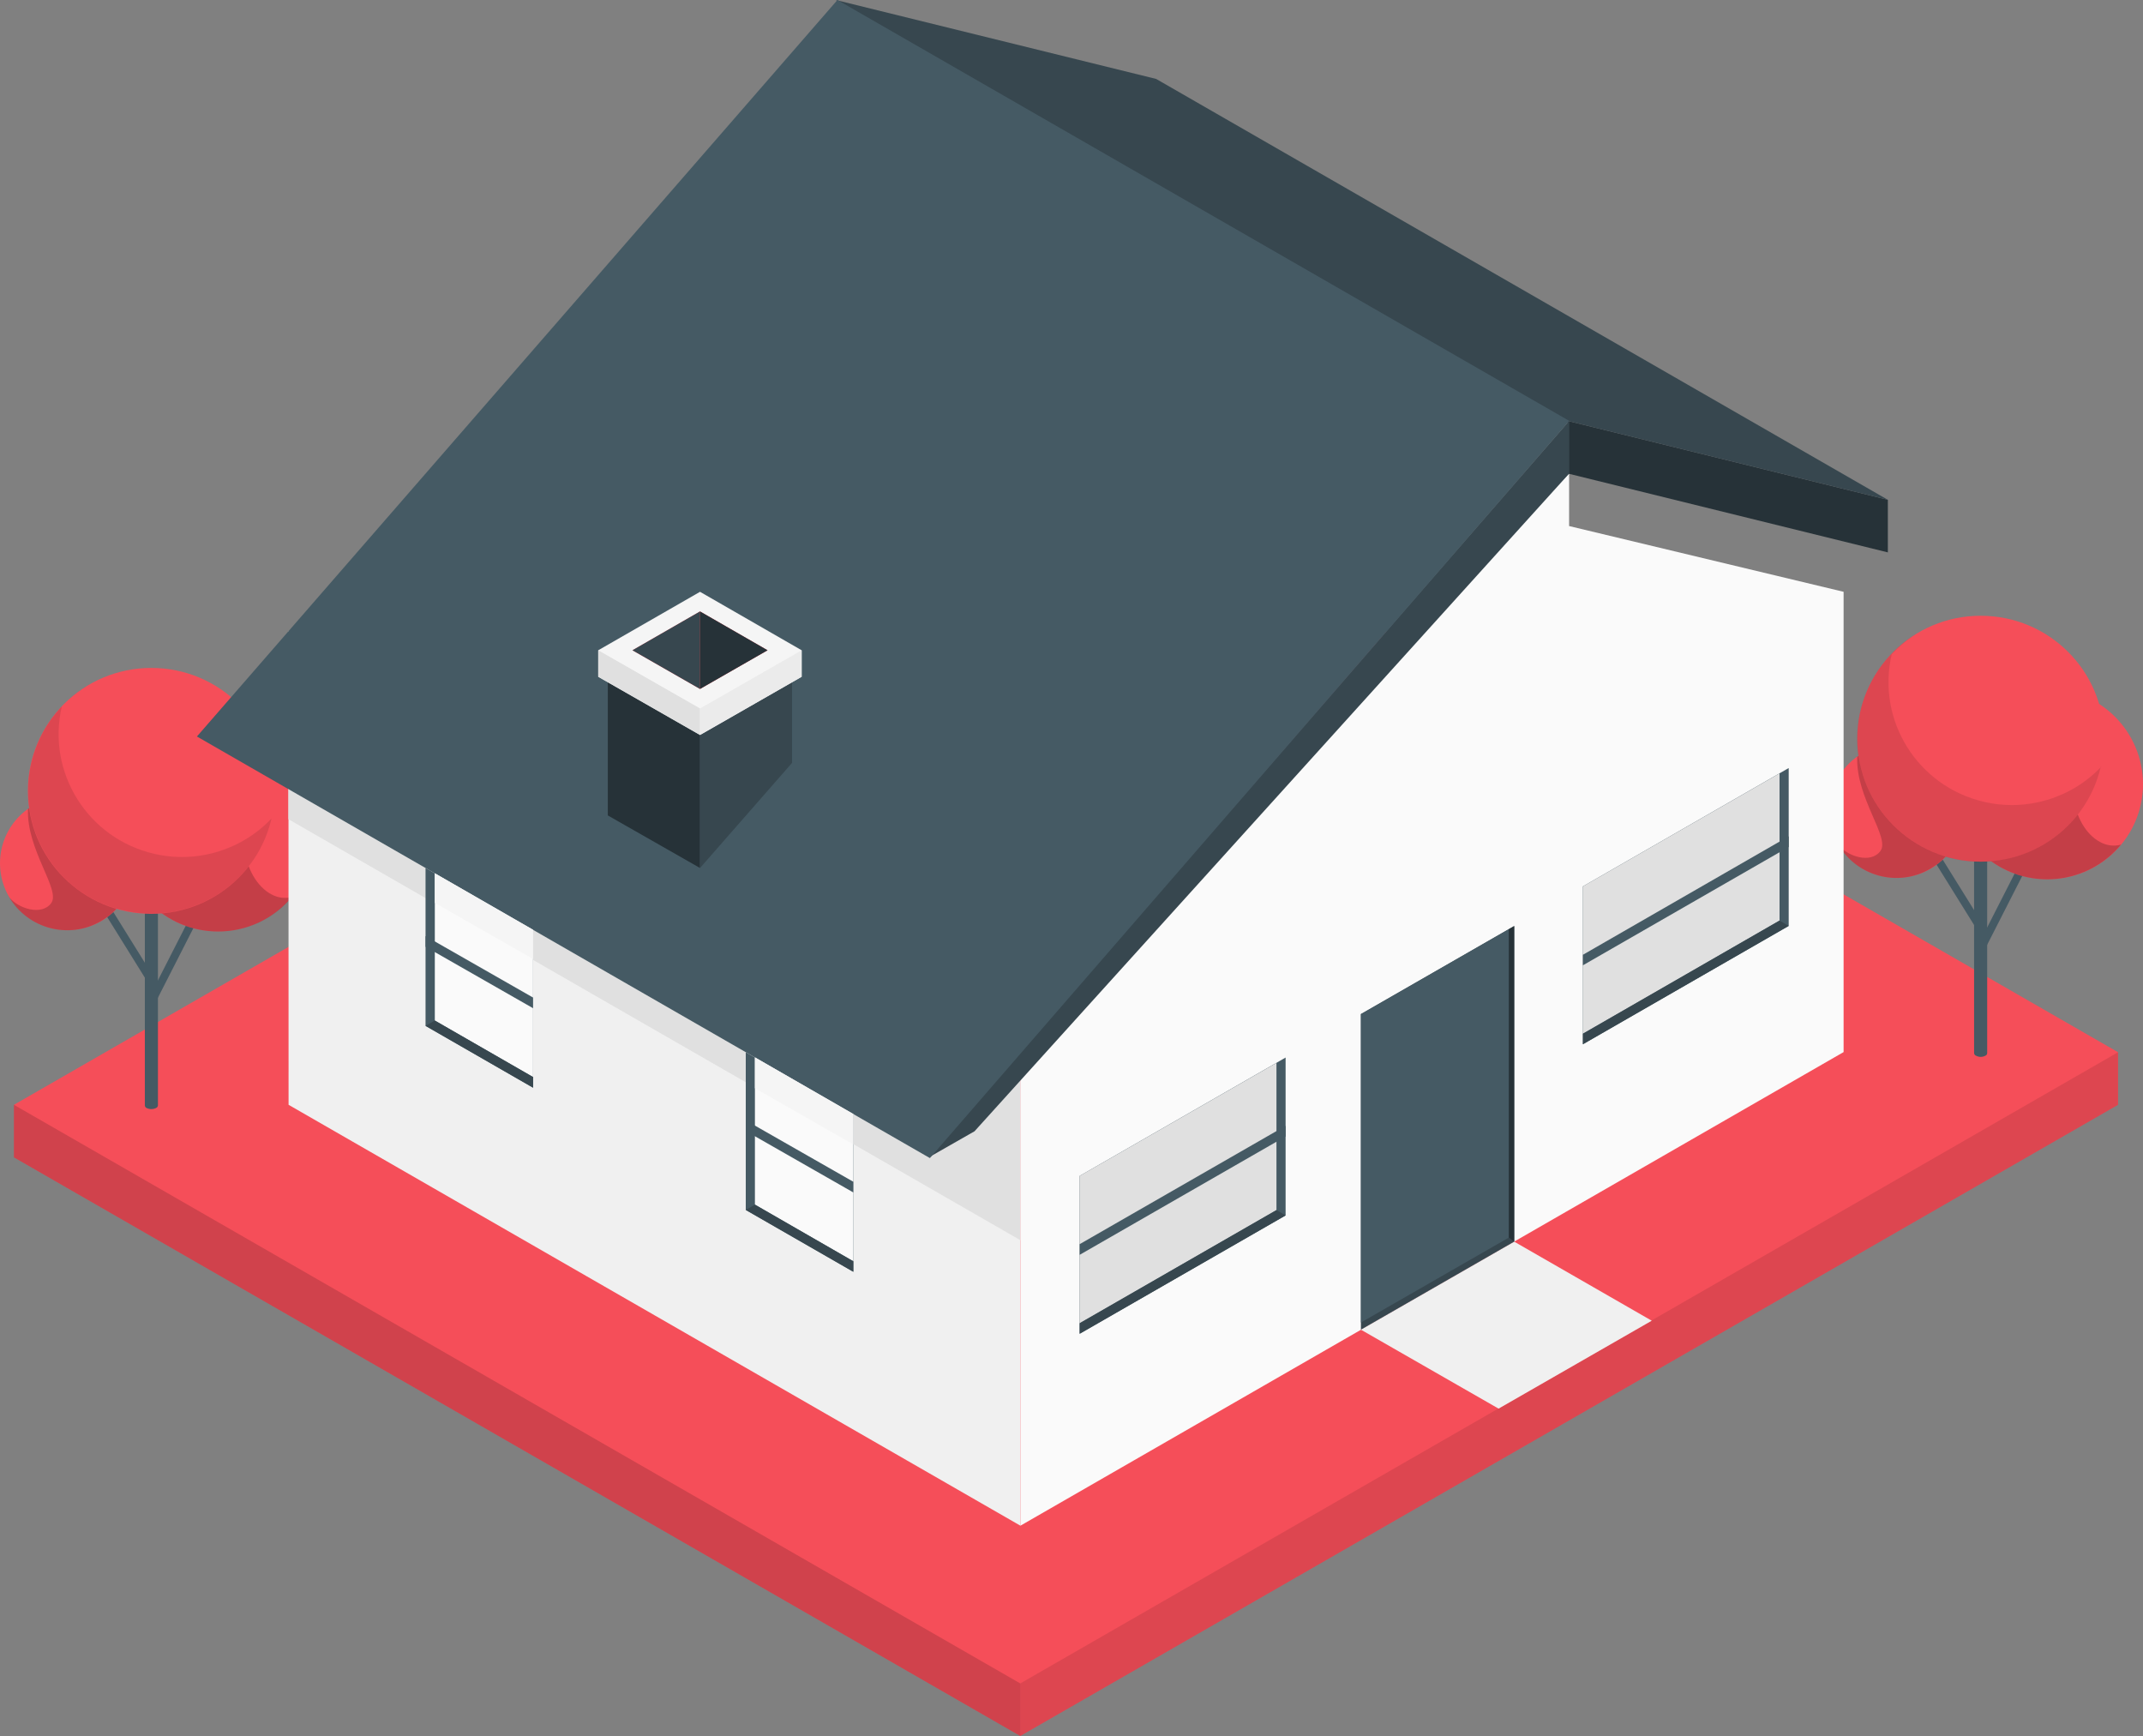
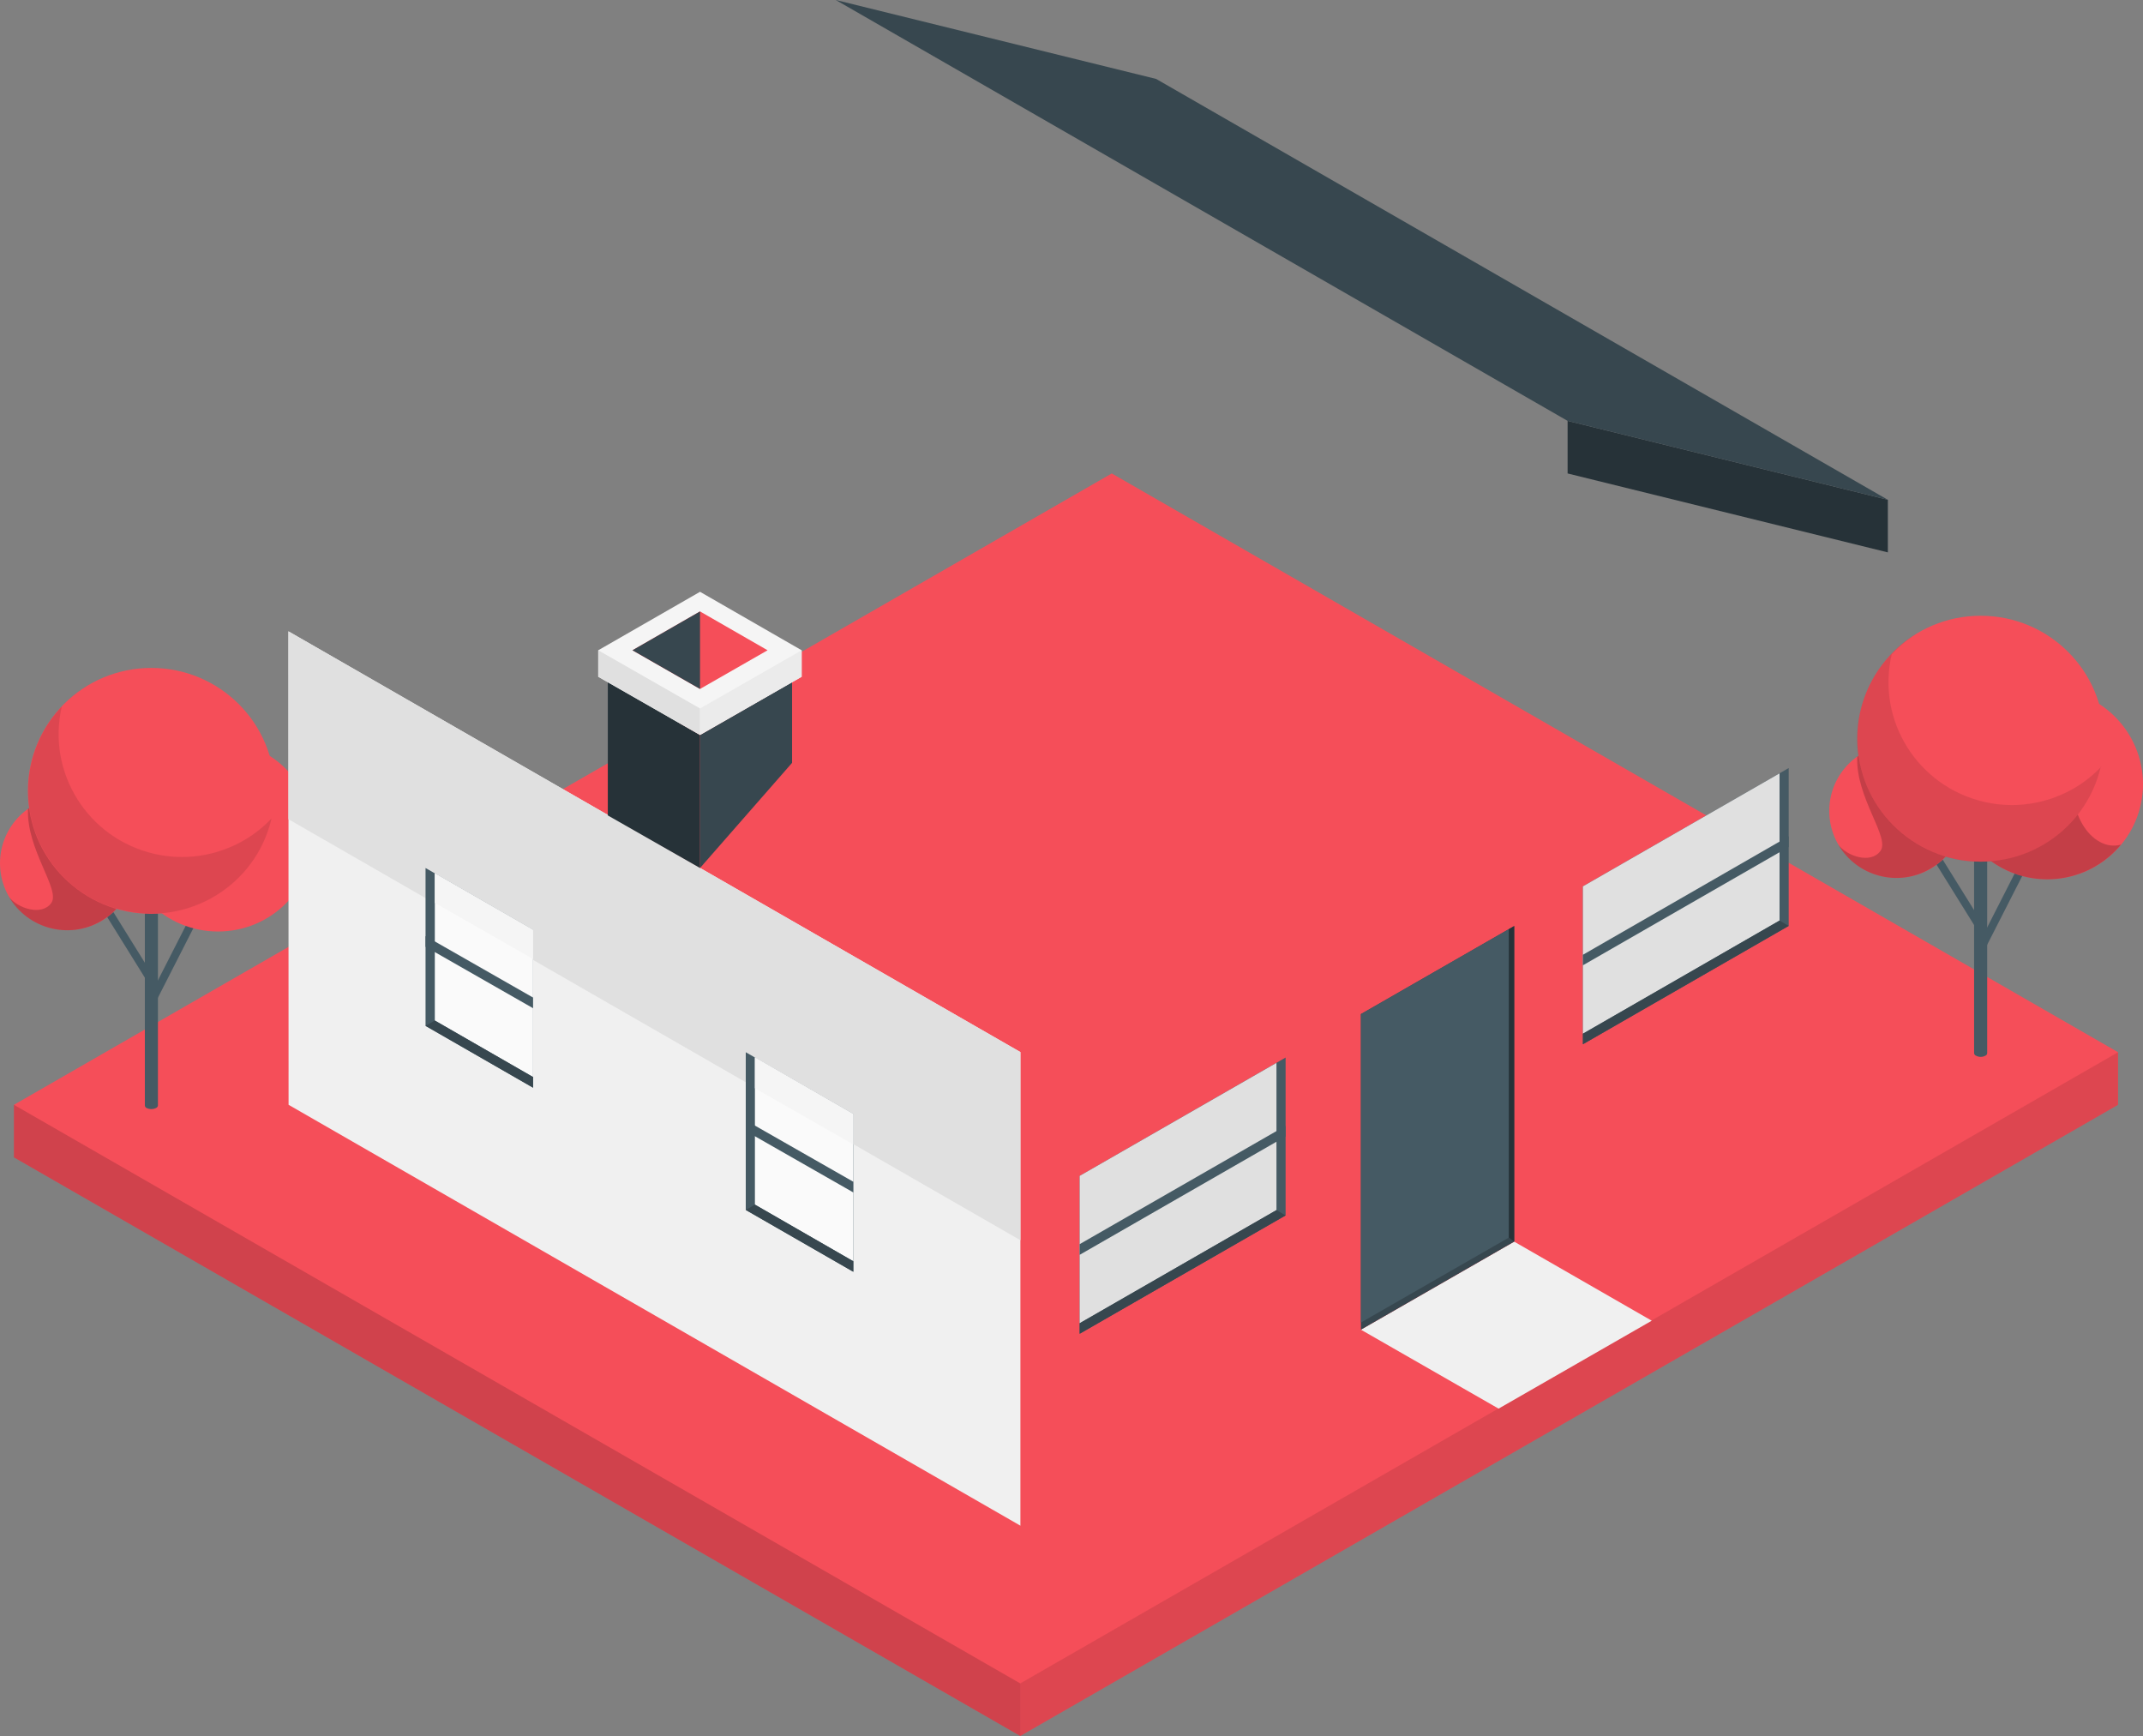
<svg xmlns="http://www.w3.org/2000/svg" width="100" height="81" viewBox="0 0 100 81" fill="none">
  <rect x="0" y="0" width="100" height="81" fill="#808080" stroke="none" />
  <g clip-path="url(#clip0_529_3439)">
    <path d="M51.879 22.091L0.65 51.549V54.002L47.609 81L98.837 51.549V49.096L51.879 22.091Z" fill="#F54E59" />
    <path opacity="0.15" d="M0.65 51.549L47.609 78.547V81L0.65 54.002V51.549Z" fill="black" />
    <path opacity="0.1" d="M47.609 78.547L98.837 49.096V51.549L47.609 81V78.547Z" fill="black" />
    <path d="M94.274 40.24L92.25 44.212L92.578 44.378L94.602 40.406L94.274 40.24Z" fill="#455A64" />
    <path d="M90.538 39.924L90.226 40.117L92.2 43.292L92.513 43.1L90.538 39.924Z" fill="#455A64" />
    <path d="M92.729 39.558V49.135C92.729 49.187 92.696 49.24 92.643 49.259C92.505 49.331 92.348 49.331 92.21 49.259C92.157 49.24 92.124 49.194 92.118 49.135V39.558H92.729Z" fill="#455A64" />
    <path d="M100 36.581C100 39.041 98.003 41.03 95.533 41.03C93.064 41.03 91.067 39.041 91.067 36.581C91.067 34.122 93.064 32.133 95.533 32.133C97.997 32.133 99.993 34.128 100 36.581Z" fill="#F54E59" />
    <path opacity="0.2" d="M96.933 35.443C97.51 33.638 98.121 32.931 97.734 32.709C95.586 31.498 92.86 32.244 91.645 34.383C90.43 36.523 91.178 39.237 93.326 40.448C95.212 41.514 97.596 41.076 98.975 39.407C97.629 39.794 96.184 37.785 96.933 35.443Z" fill="black" />
    <path d="M91.638 37.837C91.638 39.565 90.233 40.965 88.498 40.965C86.764 40.965 85.359 39.565 85.359 37.837C85.359 36.111 86.764 34.711 88.498 34.711C90.233 34.711 91.638 36.111 91.638 37.837Z" fill="#F54E59" />
    <path opacity="0.2" d="M88.498 34.711C87.842 34.711 87.198 34.92 86.666 35.306C86.58 37.209 88.209 39.074 87.75 39.702C87.29 40.33 86.18 39.944 85.779 39.408C86.653 40.899 88.571 41.409 90.068 40.539C91.566 39.669 92.078 37.759 91.205 36.267C90.64 35.306 89.609 34.711 88.485 34.711H88.498Z" fill="black" />
    <path d="M92.426 40.206C95.608 40.206 98.187 37.637 98.187 34.468C98.187 31.3 95.608 28.731 92.426 28.731C89.245 28.731 86.666 31.3 86.666 34.468C86.666 37.637 89.245 40.206 92.426 40.206Z" fill="#F54E59" />
    <path opacity="0.1" d="M98.029 35.777C97.307 38.865 94.207 40.781 91.113 40.062C88.012 39.342 86.088 36.254 86.81 33.173C87.178 31.61 88.183 30.269 89.589 29.477C89.103 29.765 88.663 30.118 88.275 30.53C87.552 33.612 89.484 36.693 92.578 37.412C94.568 37.877 96.657 37.249 98.062 35.764L98.029 35.777Z" fill="black" />
    <path d="M8.929 42.682L6.904 46.655L7.232 46.821L9.257 42.848L8.929 42.682Z" fill="#455A64" />
    <path d="M5.169 42.362L4.856 42.555L6.83 45.731L7.143 45.538L5.169 42.362Z" fill="#455A64" />
    <path d="M7.37 41.998V51.575C7.37 51.627 7.331 51.68 7.278 51.7C7.14 51.765 6.982 51.765 6.844 51.7C6.792 51.68 6.759 51.627 6.759 51.575V41.998H7.37Z" fill="#455A64" />
    <path d="M14.641 39.015C14.641 41.475 12.645 43.463 10.175 43.463C7.705 43.463 5.708 41.475 5.708 39.015C5.708 36.555 7.705 34.567 10.175 34.567C12.645 34.567 14.641 36.555 14.641 39.015Z" fill="#F54E59" />
-     <path opacity="0.2" d="M11.58 37.877C12.158 36.071 12.769 35.365 12.382 35.149C11.712 34.763 10.956 34.567 10.181 34.567C7.712 34.567 5.715 36.555 5.715 39.015C5.715 41.475 7.712 43.463 10.181 43.463C11.515 43.463 12.776 42.875 13.63 41.848C12.303 42.234 10.832 40.219 11.587 37.877H11.58Z" fill="black" />
    <path d="M6.28 40.278C6.28 42.005 4.874 43.405 3.14 43.405C1.406 43.405 0 42.005 0 40.278C0 38.551 1.406 37.151 3.14 37.151C4.867 37.151 6.273 38.544 6.28 40.264C6.28 40.264 6.28 40.271 6.28 40.278Z" fill="#F54E59" />
    <path opacity="0.2" d="M3.14 37.151C2.483 37.151 1.839 37.353 1.307 37.739C1.222 39.65 2.844 41.514 2.391 42.136C1.938 42.757 0.815 42.377 0.42 41.848C1.294 43.339 3.212 43.849 4.71 42.979C6.207 42.109 6.72 40.199 5.846 38.708C5.281 37.746 4.25 37.151 3.127 37.151H3.14Z" fill="black" />
    <path d="M7.061 42.639C10.243 42.639 12.822 40.071 12.822 36.902C12.822 33.733 10.243 31.165 7.061 31.165C3.88 31.165 1.301 33.733 1.301 36.902C1.301 40.071 3.88 42.639 7.061 42.639Z" fill="#F54E59" />
    <path opacity="0.1" d="M12.664 38.217C11.935 41.298 8.835 43.202 5.741 42.476C2.647 41.749 0.736 38.662 1.465 35.581C1.833 34.03 2.838 32.696 4.23 31.911C3.731 32.199 3.278 32.552 2.884 32.964C2.168 36.045 4.099 39.126 7.199 39.839C9.183 40.297 11.265 39.669 12.664 38.197V38.217Z" fill="black" />
    <path d="M63.505 62.042L70.658 57.934L77.076 61.623L69.929 65.725L63.505 62.042Z" fill="#F0F0F0" />
    <path d="M13.466 51.549L13.459 29.457L47.616 49.089V71.187L13.466 51.549Z" fill="#F0F0F0" />
    <path d="M13.459 38.224L47.616 57.868V49.089L13.459 29.457V38.224Z" fill="#E0E0E0" />
-     <path d="M86.029 49.089V27.613L73.22 24.545V22.091L47.616 49.089V71.187L86.029 49.089Z" fill="#FAFAFA" />
    <path d="M73.15 19.638V22.091L88.094 25.774V23.321L73.15 19.638Z" fill="#263238" />
    <path d="M53.95 3.683L88.094 23.321L73.15 19.638L39 0L53.95 3.683Z" fill="#37474F" />
-     <path d="M45.474 52.785L73.227 22.091V19.638L43.34 54.002L45.474 52.785Z" fill="#37474F" />
-     <path d="M39.077 0L73.227 19.638L43.392 54.035L9.189 34.364L39.077 0Z" fill="#455A64" />
    <path d="M28.363 31.819L32.666 34.292V40.5L28.363 38.047V31.819Z" fill="#263238" />
    <path d="M32.666 34.292L36.961 31.819V35.594L32.666 40.5V34.292Z" fill="#37474F" />
    <path d="M32.666 27.613L27.916 30.341V31.577L32.666 34.292L37.408 31.577V30.341L32.666 27.613Z" fill="#F5F5F5" />
    <path d="M27.916 31.577L32.666 34.292V33.056L27.916 30.341V31.577Z" fill="#E0E0E0" />
    <path d="M37.408 31.577L32.666 34.292V33.056L37.408 30.341V31.577Z" fill="#EBEBEB" />
    <path d="M29.513 30.341L32.666 28.529L35.818 30.341L32.666 32.146L29.513 30.341Z" fill="#F54E59" />
    <path d="M32.666 28.529V32.146L29.513 30.341L32.666 28.529Z" fill="#37474F" />
-     <path d="M32.666 28.529L35.818 30.341L32.666 32.146V28.529Z" fill="#263238" />
    <path d="M50.381 54.866L59.991 49.344V56.711L50.381 62.232V54.866Z" fill="#455A64" />
    <path d="M59.564 56.462V49.593L50.381 54.866V61.741L59.564 56.462Z" fill="#E0E0E0" />
    <path d="M59.991 56.71L59.564 56.462L50.381 61.741V62.232L59.991 56.71Z" fill="#37474F" />
    <path d="M50.381 58.549L59.991 53.027V52.53L50.381 58.051V58.549Z" fill="#455A64" />
    <path d="M73.864 41.357L83.467 35.836V43.202L73.864 48.723V41.357Z" fill="#455A64" />
    <path d="M83.04 42.953V36.084L73.864 41.357V48.232L83.04 42.953Z" fill="#E0E0E0" />
    <path d="M83.467 43.202L83.04 42.953L73.864 48.232V48.723L83.467 43.202Z" fill="#37474F" />
    <path d="M73.864 45.04L83.467 39.519V39.022L73.864 44.549V45.04Z" fill="#455A64" />
    <path d="M63.505 62.042V47.316L70.658 43.208V57.934L63.505 62.042Z" fill="#37474F" />
    <path d="M70.409 57.744V43.352L63.505 47.316V61.708L70.409 57.744Z" fill="#455A64" />
    <path d="M70.658 43.208L70.409 43.352V57.744L70.658 57.934V43.208Z" fill="#263238" />
    <path d="M39.819 51.981L34.8 49.096V56.455L39.819 59.34V51.981Z" fill="#455A64" />
    <path d="M35.227 56.207V49.338L39.819 51.981V58.85L35.227 56.207Z" fill="#FAFAFA" />
    <path d="M34.8 56.455L35.227 56.207L39.819 58.85V59.34L34.8 56.455Z" fill="#37474F" />
    <path d="M39.819 55.638L34.8 52.772V52.275L39.819 55.14V55.638Z" fill="#455A64" />
    <path d="M35.227 49.338L39.819 51.981V53.4L35.227 50.777V49.338Z" fill="#F5F5F5" />
    <path d="M24.875 43.385L19.857 40.5V47.866L24.875 50.751V43.385Z" fill="#455A64" />
    <path d="M20.29 47.617V40.749L24.875 43.385V50.254L20.29 47.617Z" fill="#FAFAFA" />
    <path d="M19.857 47.866L20.29 47.617L24.875 50.254V50.751L19.857 47.866Z" fill="#37474F" />
    <path d="M24.875 47.042L19.857 44.176V43.679L24.875 46.545V47.042Z" fill="#455A64" />
    <path d="M20.29 40.749L24.875 43.385V44.746L20.29 42.129V40.749Z" fill="#F5F5F5" />
  </g>
  <defs>
    <clipPath id="clip0_529_3439">
      <rect width="100" height="81" fill="white" />
    </clipPath>
  </defs>
</svg>